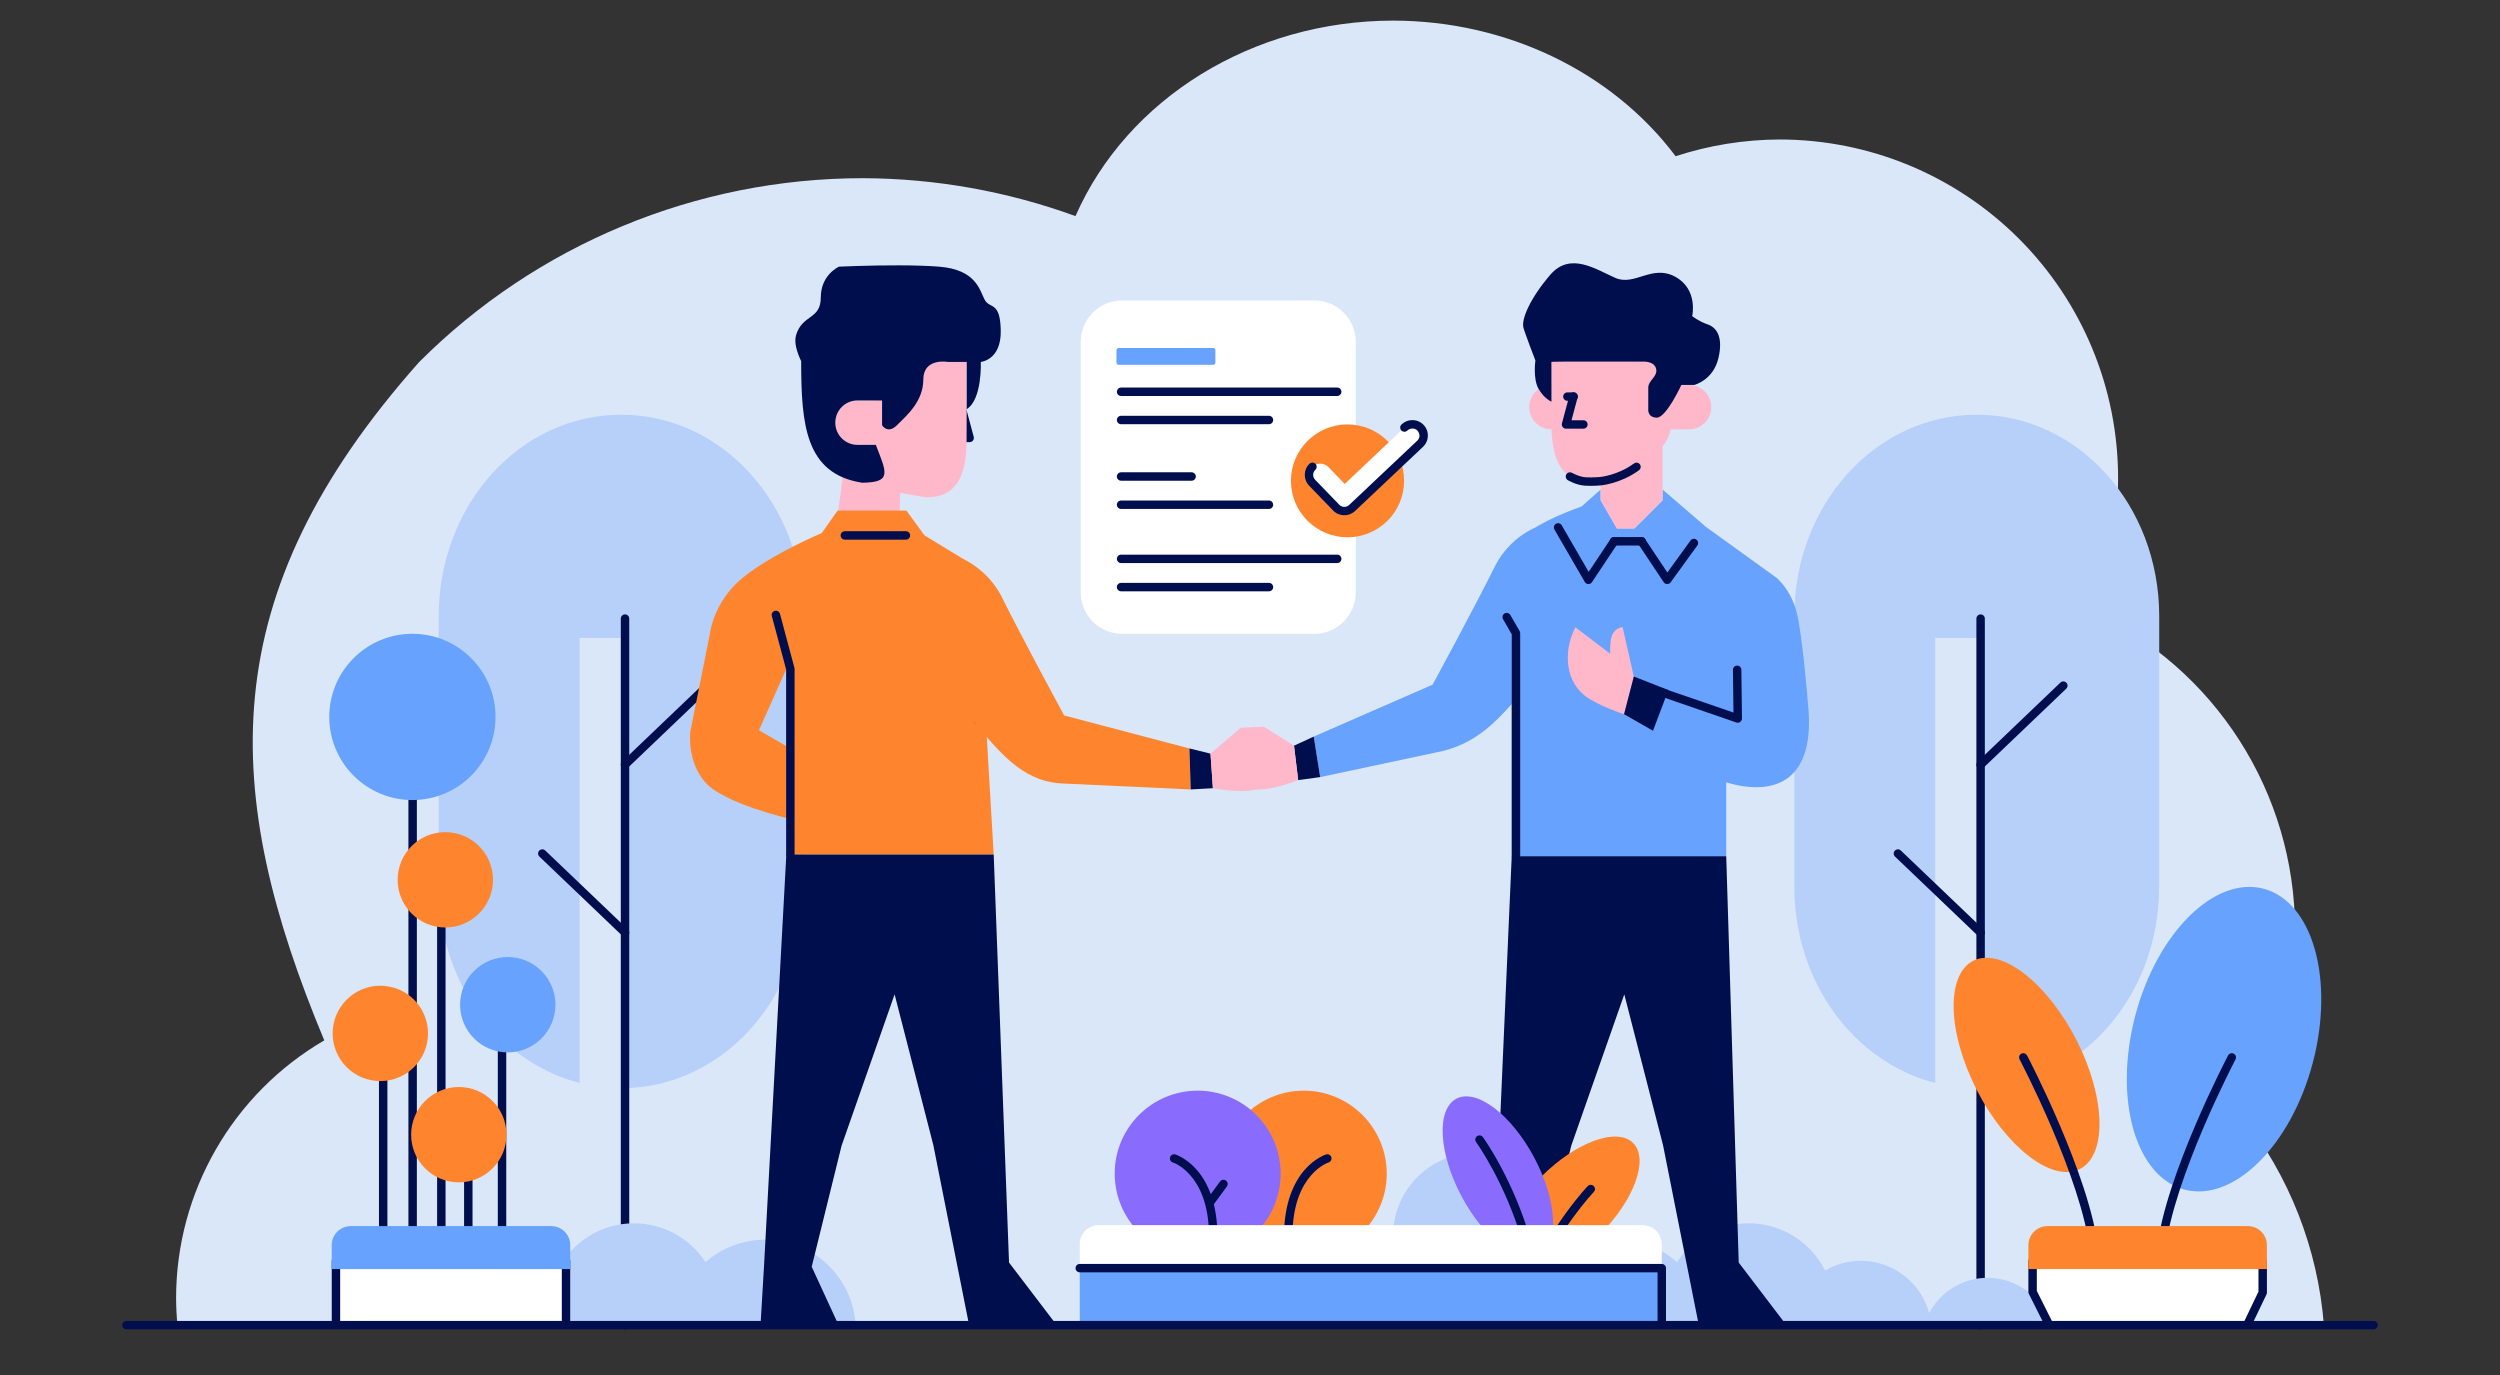
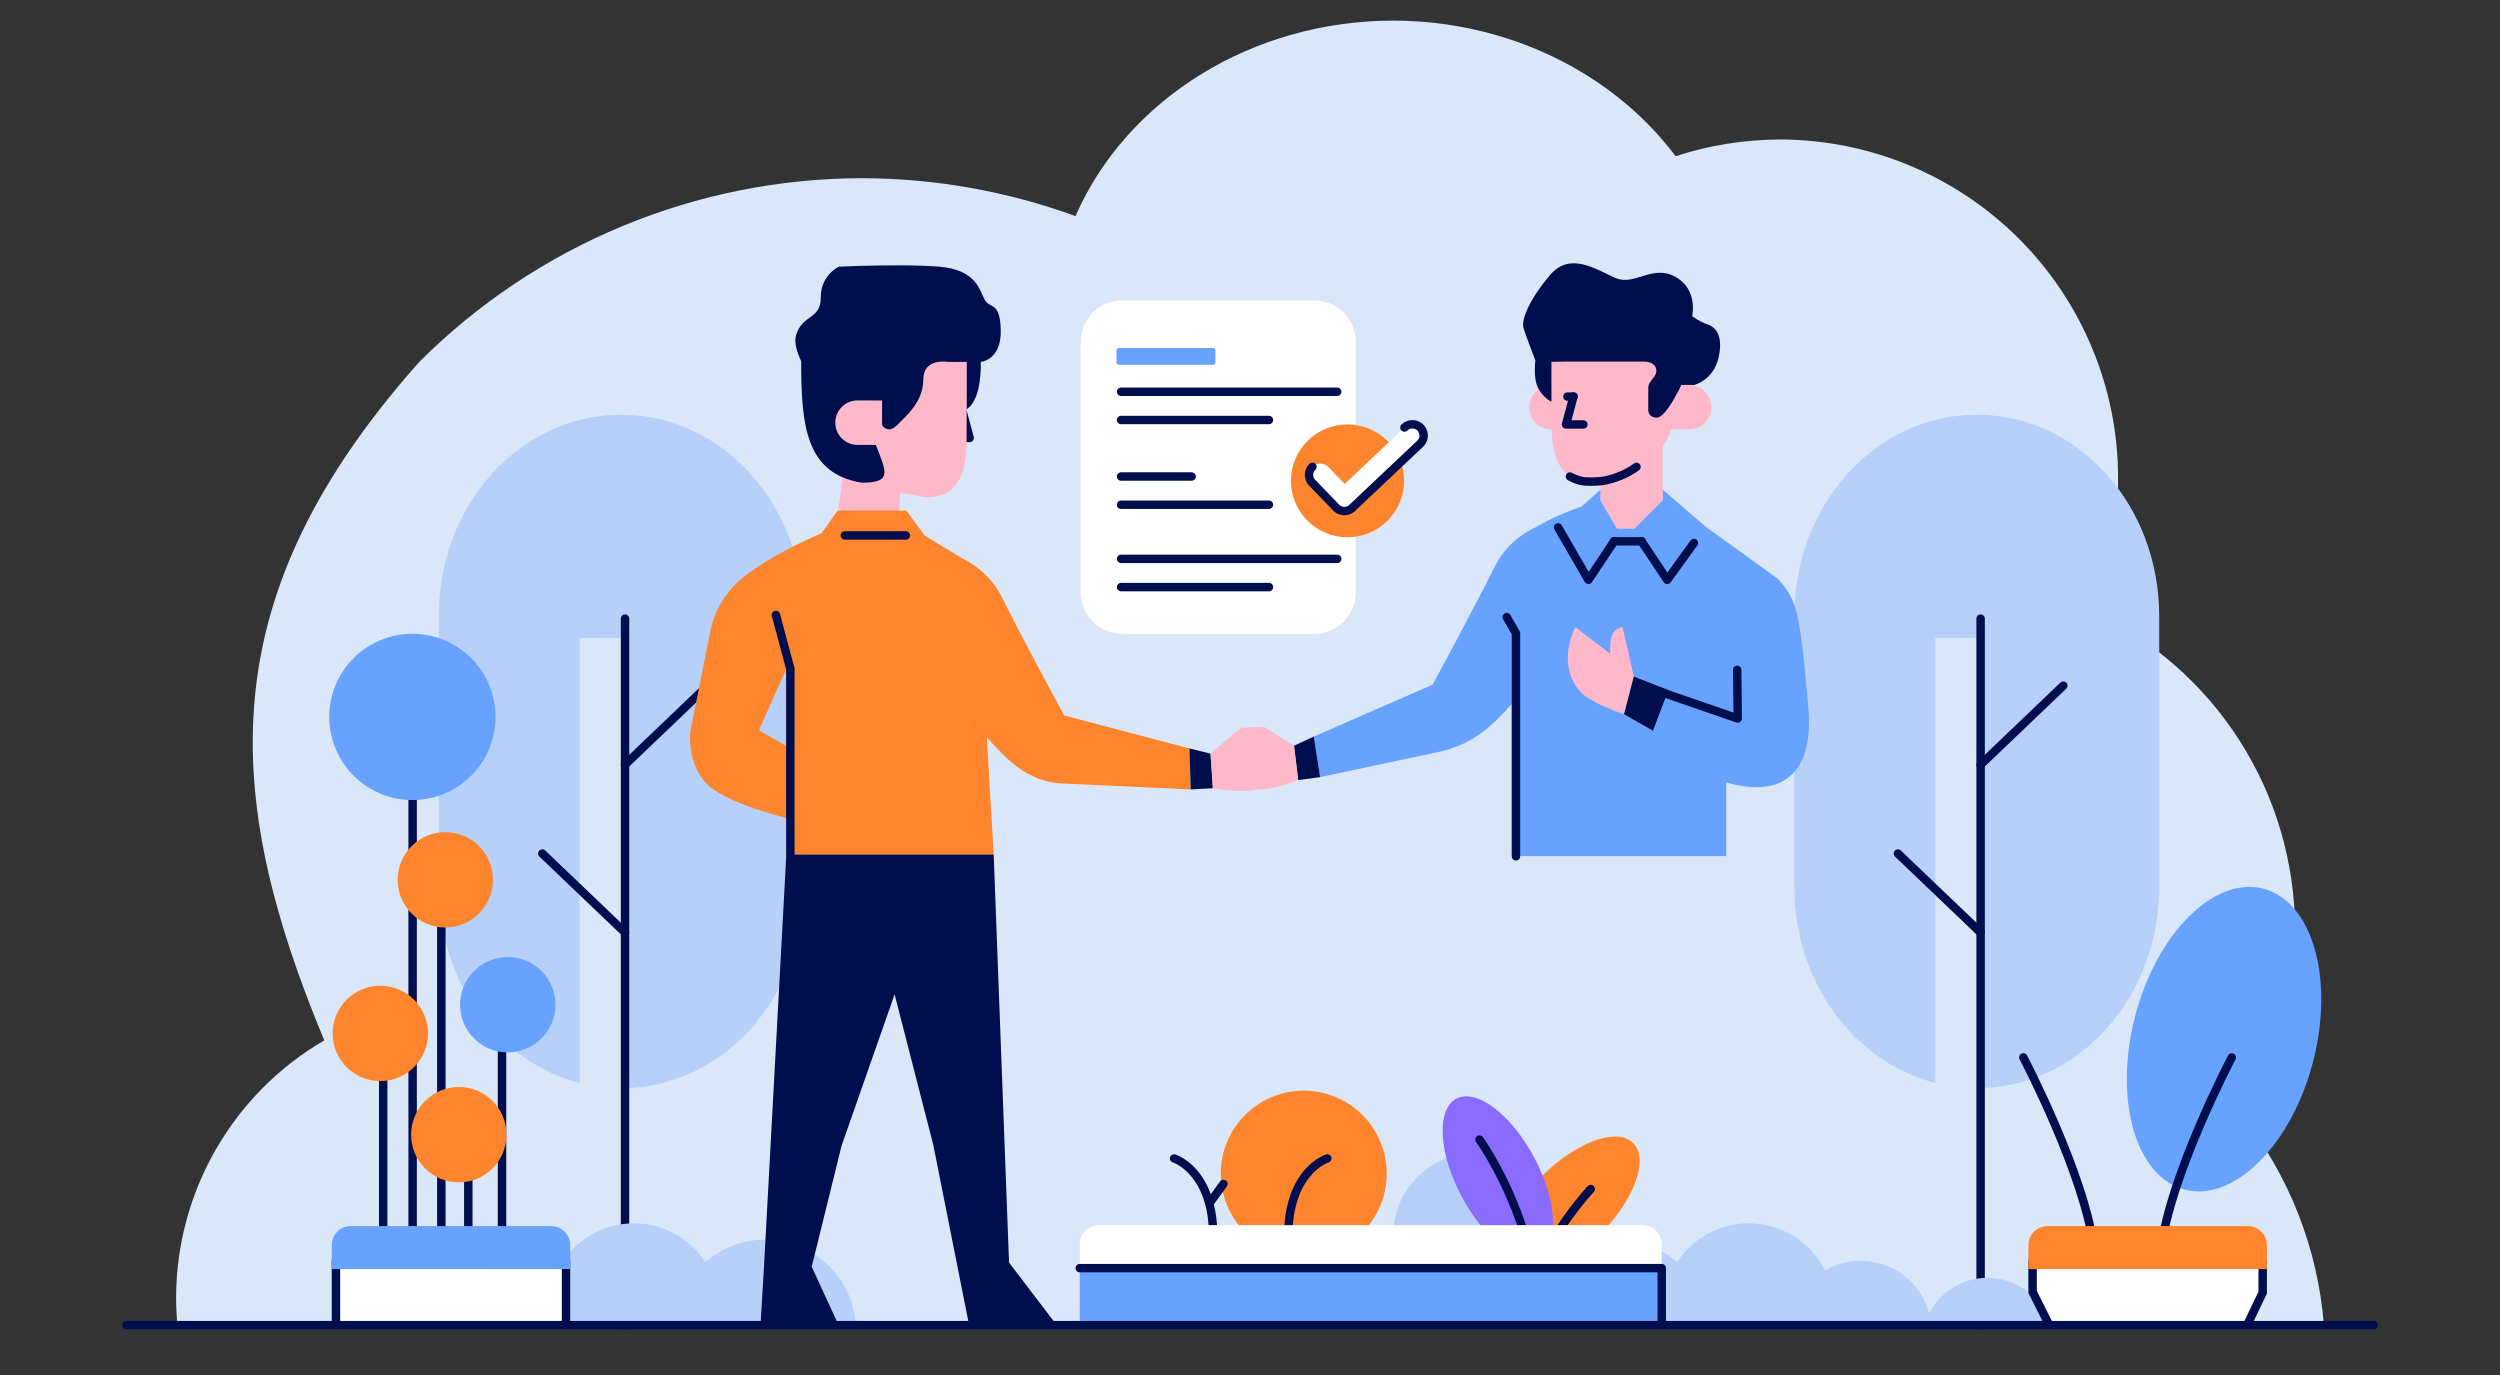
<svg xmlns="http://www.w3.org/2000/svg" version="1.2" baseProfile="tiny" id="Layer_1" x="0px" y="0px" width="1000px" height="550px" viewBox="0 230 1000 550" xml:space="preserve">
  <rect x="0" y="230" width="1000" height="550" fill="#333333" stroke="none" />
  <g>
    <path fill="#D9E7F9" d="M557.258,238.244c-56.023,0.045-106.361,31.024-127.065,78.198c-27.249-9.928-56.011-15.059-85.011-15.165   c-66.577,0-130.426,26.447-177.503,73.524C84.38,468.546,88.44,547.165,129.705,646.146c-36.646,21.371-59.205,60.578-59.265,103   c0.017,3.642,0.197,7.281,0.546,10.907h858.573c-2.408-30.613-13.866-59.818-32.916-83.902   c13.905-22.271,21.307-47.986,21.368-74.242c-0.068-54.784-31.908-104.556-81.618-127.583c7.15-16.777,10.838-34.826,10.844-53.063   c0-35.928-14.272-70.385-39.677-95.79c-25.405-25.405-59.862-39.677-95.79-39.677c-14.105,0.057-28.115,2.313-41.523,6.693   C644.791,258.597,602.499,238.294,557.258,238.244z" />
    <path fill="#B7D0F9" d="M248.468,395.887c40.432,0,72.982,35.952,72.982,80.609v108.165c0,44.658-32.55,80.609-72.982,80.609   c-40.432,0-72.982-35.951-72.982-80.609V476.496C175.486,431.838,208.036,395.887,248.468,395.887z" />
    <path fill="#D9E7F9" d="M231.84,485.184v227.87c5.801,2.713,11.943,4.114,18.138,4.14h0.034V485.187L231.84,485.184z" />
    <path fill="#000E4D" d="M249.987,475.754c-0.448,0.006-0.875,0.189-1.188,0.511c-0.312,0.321-0.484,0.753-0.478,1.201v282.587   c-0.005,0.607,0.315,1.17,0.84,1.475c0.524,0.305,1.173,0.305,1.697,0c0.524-0.305,0.845-0.868,0.84-1.475V477.465   c0.006-0.456-0.172-0.895-0.495-1.218C250.882,475.925,250.443,475.747,249.987,475.754z" />
    <path fill="#000E4D" d="M283.088,502.557c-0.438,0.003-0.858,0.177-1.171,0.484l-33.071,31.598   c-0.451,0.413-0.644,1.038-0.503,1.634c0.141,0.595,0.592,1.068,1.181,1.235c0.588,0.167,1.221,0.003,1.654-0.43l33.071-31.595   c0.511-0.474,0.678-1.213,0.421-1.86C284.413,502.975,283.784,502.552,283.088,502.557z" />
    <path fill="#000E4D" d="M216.884,569.724c-0.688,0.015-1.297,0.445-1.542,1.088c-0.245,0.643-0.074,1.37,0.43,1.837l33.073,31.595   c0.433,0.433,1.066,0.597,1.654,0.43c0.589-0.167,1.041-0.64,1.182-1.236s-0.052-1.221-0.503-1.634l-33.073-31.598   C217.78,569.888,217.339,569.713,216.884,569.724z" />
    <path fill="#B7D0F9" d="M790.704,395.887c40.433,0,72.982,35.952,72.982,80.609v108.165c0,44.658-32.549,80.609-72.982,80.609   c-40.432,0-72.981-35.951-72.981-80.609V476.496C717.723,431.838,750.272,395.887,790.704,395.887z" />
    <path fill="#D9E7F9" d="M774.076,485.184v227.87c5.802,2.713,11.943,4.114,18.138,4.14h0.034V485.187L774.076,485.184z" />
    <path fill="#000E4D" d="M792.224,475.754c-0.448,0.006-0.875,0.189-1.187,0.511c-0.313,0.321-0.484,0.753-0.478,1.201v282.587   c-0.003,0.605,0.318,1.166,0.841,1.47c0.524,0.304,1.17,0.304,1.694,0c0.524-0.304,0.845-0.864,0.841-1.47V477.465   c0.007-0.456-0.171-0.895-0.494-1.217C793.119,475.925,792.68,475.747,792.224,475.754z" />
    <path fill="#000E4D" d="M825.325,502.557c-0.438,0.003-0.858,0.177-1.171,0.484l-33.071,31.598   c-0.452,0.414-0.644,1.038-0.503,1.634c0.141,0.595,0.593,1.068,1.181,1.235c0.588,0.167,1.221,0.003,1.654-0.429l33.071-31.595   c0.51-0.474,0.678-1.213,0.42-1.86C826.65,502.975,826.021,502.552,825.325,502.557z" />
    <path fill="#000E4D" d="M759.12,569.724c-0.688,0.015-1.297,0.445-1.541,1.088s-0.074,1.37,0.43,1.837l33.074,31.595   c0.433,0.433,1.066,0.597,1.654,0.43c0.588-0.167,1.041-0.64,1.181-1.235c0.141-0.596-0.052-1.221-0.503-1.634l-33.074-31.598   C760.017,569.888,759.576,569.713,759.12,569.724z" />
    <path fill="#B7D0F9" d="M253.586,719.317c11.553,0.012,22.319,5.853,28.628,15.53c6.602-5.784,15.077-8.977,23.854-8.987   c19.217,0.007,35.092,15.007,36.187,34.193H132.689c3.328-11.22,13.636-18.919,25.339-18.925   c9.793,0.006,18.782,5.424,23.36,14.081c3.363-12.335,14.564-20.894,27.35-20.896c5.017,0.012,9.941,1.354,14.27,3.892   C228.807,726.631,240.641,719.321,253.586,719.317z" />
    <polygon fill="#000E4D" points="397.475,571.722 403.613,735.022 422.686,760.054 387.642,760.054 373.337,688.059    357.842,627.744 336.625,688.297 324.681,736.708 335.441,760.054 304.209,760.054 305.633,735.976 314.538,571.722  " />
    <path fill="#000E4D" d="M384.908,392.317c-0.535-0.012-1.045,0.23-1.373,0.654s-0.435,0.978-0.289,1.494l2.417,9.021h-4.737   c-0.604,0-1.161,0.321-1.463,0.844c-0.301,0.522-0.301,1.166,0,1.689c0.302,0.522,0.859,0.844,1.463,0.844h6.937   c0.525,0,1.02-0.245,1.339-0.661c0.319-0.417,0.427-0.958,0.291-1.465l-2.985-11.146   C386.322,392.854,385.667,392.333,384.908,392.317z" />
    <path fill="#FEB8CA" d="M362.623,355.26c13.331,0,24.063,3.021,24.063,16.407v18.518l0,0l-0.059,17.76   c-0.443,11.869-3.684,20.978-15.939,20.978c-1.197,0-9.351-1.639-10.618-1.807l-0.238,9.186h-24.806l2.292-17.088l10.735-4.329   c2.489-1.003,2.811-4.49,2.266-6.94H343c-4.919,0-8.879-3.96-8.879-8.88c0-4.919,3.96-8.881,8.879-8.881h6.962l-5.563-10.763   C338.254,367.53,349.292,355.26,362.623,355.26z" />
    <path fill="#000E4D" d="M359.737,336.136c5.578,0.019,11.235,0.156,15.892,0.528c14.899,1.192,16.21,9.417,18.237,13.231   c2.026,3.814,6.199,0.357,6.437,12.277s-7.986,12.594-7.986,12.594s0.635,15.029-5.643,18.889l0.019-3.471v-15.418h-7.605   c0,0-9.765-1.747-9.765,7.067s-6.778,14.489-10.533,18.244c-3.754,3.755-5.959,0-5.959,0v-9.894h-9.824   c-4.919,0-8.879,3.961-8.879,8.881c0,4.92,3.96,8.88,8.879,8.88h6.613c0.225,0.018,0.458,0.018,0.706,0   c4.176,10.899,6.777,15.065-5.535,15.136c-22.578-3.552-24.322-23.047-24.322-48.597c-1.801-3.825-2.872-7.614-2.047-10.404   c2.503-8.463,9.893-6.079,9.893-15.138s7.271-12.278,7.271-12.278S347.473,336.101,359.737,336.136z" />
    <path fill="#FE852D" d="M335.025,434.234l-6.328,8.993c0,0-19.429,8.105-31.349,17.641c-11.92,9.535-13.351,22.41-13.351,22.41   l-7.867,39.38c0,0-1.517,11.723,5.959,20.263c7.478,8.541,33.676,14.562,33.676,14.562l0.38,14.238h81.328l-2.893-49.278l0,0   l0.061-61.54c-2.023-1.763-4.449-4.354-7.249-6.035l-17.566-10.694l-7.277-9.941h-2.719L335.025,434.234z M314.537,497.581v30.857   l-10.967-6.332L314.537,497.581z" />
    <path fill="#000E4D" d="M374.654,486.173c-0.595,0.008-1.142,0.33-1.439,0.845c-0.297,0.516-0.3,1.15-0.009,1.669l16.475,30.272   c0.279,0.547,0.832,0.9,1.446,0.921c0.614,0.021,1.19-0.292,1.506-0.818c0.315-0.526,0.32-1.183,0.013-1.714l-16.474-30.273   C375.876,486.512,375.289,486.164,374.654,486.173z" />
    <path fill="#000E4D" d="M310.394,474.281c-0.536-0.013-1.045,0.23-1.373,0.654c-0.328,0.424-0.436,0.978-0.289,1.493l5.727,21.374   v73.919c0,0.604,0.321,1.161,0.844,1.463s1.167,0.302,1.689,0c0.522-0.302,0.844-0.859,0.844-1.463v-74.141   c0-0.147-0.021-0.294-0.059-0.437l-5.784-21.59C311.806,474.818,311.151,474.297,310.394,474.281z" />
    <path fill="#000E4D" d="M337.994,442.488c-0.616-0.021-1.195,0.295-1.51,0.826c-0.314,0.531-0.314,1.19,0,1.722   c0.315,0.53,0.894,0.848,1.51,0.826h24.322c0.617,0.021,1.196-0.296,1.51-0.826c0.314-0.531,0.314-1.191,0-1.722   c-0.314-0.531-0.894-0.848-1.51-0.826H337.994z" />
    <path fill="#FE852D" d="M368.188,495.083l16.965-41.467c0,0,9.439,3.794,15.17,14.408c8.43,17.047,25.349,48.163,25.349,48.163   l50.09,13.188l0.528,16.403l-51.613-2.396c-16.401-0.949-25.074-13.151-35.224-24.545   C382.37,510.887,374.566,502.155,368.188,495.083z" />
    <polygon fill="#000E4D" points="485.16,545.278 484.201,531.458 475.762,529.375 476.29,545.778  " />
    <path fill="#FEB8CA" d="M484.2,531.458l12.109-10.347c1.494,1.135,7.811,5.087,8.186,6.32c0.584,1.92-5.325-4.523-6.859-1.183   l2.383-1.988c17.563-1.668,17.099,19.104,2.399,21.532c-6.78,1.614-17.258-0.516-17.258-0.516L484.2,531.458z" />
    <path fill="#B7D0F9" d="M699.465,719.317c-11.553,0.012-22.319,5.853-28.628,15.53c-6.602-5.784-15.077-8.977-23.853-8.987   c-19.218,0.007-35.092,15.007-36.188,34.193h209.566c-3.328-11.22-13.636-18.919-25.34-18.925   c-9.793,0.006-18.781,5.424-23.36,14.081c-3.363-12.335-14.564-20.894-27.349-20.896c-5.018,0.012-9.941,1.354-14.27,3.892   C724.244,726.631,712.41,719.321,699.465,719.317z" />
-     <polygon fill="#000E4D" points="690.491,572.462 695.488,735.022 714.56,760.053 679.516,760.053 665.212,688.059 649.716,627.744    628.5,688.297 610.796,760.053 576.529,760.053 597.508,735.976 604.689,572.462  " />
    <path fill="#66A2FE" d="M640.257,425.806l-7.601,6.78c-7.909,2.81-19.838,7.751-24.985,13.528c-0.927,1.118-1.938,2.322-2.982,3.56   v49.691v1.329v71.769h46.021h19.723h20.06v-29.525c19.922,5.956,35.884-0.945,32.701-31.348c0,0-2.189-27.627-4.549-36.73   c-2.36-9.103-7.923-13.654-7.923-13.654l-28.442-20.519l-17.25-14.88v4.298l-11.283,11.282h-6.971l-6.515-11.282V425.806z" />
    <path fill="#FEB8CA" d="M644.616,349.062c13.332,0,24.064,10.775,24.064,24.161v10.763h6.962c4.92,0,8.88,3.961,8.88,8.881   s-3.96,8.879-8.88,8.879h-7.318c-0.545,2.451-1.705,4.782-3.298,6.941v21.418l-11.283,11.283h-6.971l-6.515-11.283v-7.637   c-1.267,0.168-2.508,0.257-3.705,0.257c-12.255,0-15.496-9.109-15.939-20.979h-0.039c-4.919,0-8.879-3.959-8.879-8.879   c0-4.914,3.95-8.87,8.86-8.88v-10.764C620.554,359.837,631.286,349.062,644.616,349.062z" />
    <path fill="#000E4D" d="M625.929,374.645h30.933c0,0,4.72-0.422,5.563,2.781s-3.119,4.636-3.119,7.67v8.513   c0,0-0.421,3.371,3.372,3.456c3.793,0.085,9.861-13.079,9.861-13.079h5.142c0,0,7.617-1.847,9.703-10.787   c2.086-8.94-1.132-12.396-4.41-13.47c-3.278-1.072-6.099-3.271-6.099-3.271s2.492-10.702-6.779-15.759   c-9.271-5.057-16.183,3.793-23.853,0.506c-7.67-3.287-18.054-10.717-26.145-1.277c-8.091,9.432-11.519,17.637-10.76,20.992   c0.441,1.954,4.821,13.268,4.821,13.268s-1.034,7.295,1.23,11.289s5.185,5.185,5.185,5.185v-15.913   C620.573,374.748,621.868,374.646,625.929,374.645z" />
    <path fill="#000E4D" d="M656.586,444.806c-0.625,0.003-1.197,0.351-1.487,0.904c-0.291,0.553-0.251,1.222,0.102,1.737   l10.277,15.435c0.306,0.461,0.819,0.743,1.373,0.753c0.554,0.011,1.077-0.25,1.401-0.699l10.668-14.732   c0.362-0.488,0.435-1.134,0.188-1.69c-0.246-0.557-0.773-0.938-1.378-0.997c-0.606-0.06-1.196,0.212-1.546,0.709l-9.24,12.767   l-8.934-13.412C657.696,445.098,657.161,444.806,656.586,444.806z" />
    <path fill="#000E4D" d="M623.166,439.276c-0.596,0.023-1.136,0.359-1.42,0.883c-0.284,0.524-0.27,1.16,0.037,1.671l12.126,20.96   c0.292,0.505,0.823,0.824,1.407,0.843c0.583,0.019,1.134-0.265,1.458-0.75l10.28-15.436c0.362-0.501,0.421-1.161,0.154-1.719   c-0.268-0.558-0.818-0.924-1.437-0.956c-0.618-0.031-1.203,0.278-1.526,0.806l-8.774,13.172l-10.765-18.613   C624.396,439.584,623.8,439.251,623.166,439.276z" />
    <path fill="#000E4D" d="M645.648,444.826c-0.616-0.021-1.194,0.296-1.509,0.827c-0.314,0.531-0.314,1.19,0,1.721   s0.893,0.848,1.509,0.827h10.955c0.616,0.021,1.195-0.296,1.509-0.827s0.314-1.19,0-1.721c-0.314-0.53-0.893-0.847-1.509-0.827   H645.648z" />
    <path fill="#000E4D" d="M654.64,415.044c-0.38-0.008-0.751,0.112-1.054,0.342c-6.457,4.753-13.479,5.4-13.479,5.4   c-0.009,0-0.018,0-0.026,0c0,0-2.806,0.289-5.759,0.128c-2.528-0.136-5.48-1.754-5.48-1.754c-0.521-0.313-1.171-0.321-1.701-0.021   c-0.529,0.301-0.856,0.862-0.855,1.471c0,0.608,0.329,1.169,0.859,1.468c0,0,3.286,2.008,6.995,2.208   c3.276,0.177,6.263-0.139,6.277-0.141c0.018,0,7.894-0.688,15.168-6.043c0.591-0.423,0.845-1.177,0.63-1.871   C656,415.536,655.365,415.057,654.64,415.044z" />
    <path fill="#000E4D" d="M627.011,386.947c-0.616-0.021-1.194,0.296-1.508,0.827s-0.314,1.19,0,1.72s0.892,0.848,1.508,0.827h2.383   c0.616,0.021,1.194-0.297,1.508-0.827s0.314-1.19,0-1.72s-0.892-0.848-1.508-0.827H627.011z" />
    <path fill="#000E4D" d="M629.311,386.925c-0.739,0.039-1.367,0.555-1.547,1.273l-2.985,11.147   c-0.136,0.507-0.029,1.048,0.291,1.465s0.814,0.661,1.339,0.661h6.938c0.606,0.005,1.17-0.315,1.475-0.84   c0.305-0.525,0.305-1.173,0-1.697c-0.305-0.525-0.868-0.846-1.475-0.84h-4.74l2.42-9.024c0.148-0.524,0.035-1.088-0.306-1.513   C630.38,387.131,629.855,386.896,629.311,386.925z" />
    <path fill="#FFFFFF" d="M448.897,350.174h76.782c9.215,0,16.634,7.419,16.634,16.634v100.105c0,9.215-7.419,16.634-16.634,16.634   h-76.782c-9.216,0-16.635-7.419-16.635-16.634V366.809C432.263,357.593,439.682,350.174,448.897,350.174z" />
    <path fill="#66A2FE" d="M630.519,482.767L613.554,441.3c0,0-9.438,3.794-15.17,14.407c-8.43,17.048-25.348,48.163-25.348,48.163   l-47.542,20.767l2.579,16.208l45.958-9.779c16.992-3.144,25.074-13.151,35.224-24.545   C616.337,498.571,624.141,489.838,630.519,482.767z" />
    <polygon fill="#000E4D" points="519.268,542.028 517.6,528.276 525.493,524.637 528.072,540.845  " />
    <path fill="#FEB8CA" d="M517.6,528.276l-12.08-7.6l-9.21,0.435c-3.206,3.573-1.977,1.615,1.534,6.526l2.864-3.442   c-17.562,1.678-13.183,21.989,1.71,21.598c6.963,0.305,16.851-3.765,16.851-3.765L517.6,528.276z" />
    <path fill="#000E4D" d="M602.604,475.153c-0.595,0.023-1.134,0.358-1.417,0.882c-0.284,0.524-0.271,1.158,0.035,1.67l3.479,6.025   v88.731c-0.021,0.617,0.295,1.196,0.826,1.511c0.531,0.314,1.191,0.314,1.722,0s0.848-0.894,0.826-1.511v-89.185   c0-0.297-0.078-0.588-0.227-0.845l-3.703-6.414C603.835,475.462,603.24,475.128,602.604,475.153z" />
    <path fill="#000E4D" d="M694.814,496.24c-0.93,0.026-1.664,0.801-1.639,1.732l0.209,17.055l-27.551-9.497   c-0.571-0.196-1.203-0.074-1.657,0.322c-0.456,0.396-0.665,1.004-0.549,1.596c0.115,0.592,0.537,1.078,1.107,1.274l29.816,10.279   c0.52,0.179,1.094,0.094,1.539-0.229c0.445-0.321,0.706-0.84,0.699-1.389l-0.239-19.455c0.001-0.456-0.183-0.893-0.51-1.211   C695.713,496.4,695.271,496.228,694.814,496.24z" />
    <path fill="#FEB8CA" d="M653.54,500.61l-4.522-19.819c-4.679,1.07-4.988,4.658-4.953,10.694l-13.903-10.562   c-4.225,7.914-4.889,20.256,3.542,27.195c5.513,4.265,15.924,7.568,15.924,7.568L653.54,500.61z" />
    <polygon fill="#000E4D" points="667.341,506.034 661.201,522.304 649.629,515.687 653.54,500.61  " />
    <path fill="#FE852D" d="M561.634,422.342c0,5.987-2.384,11.729-6.629,15.963c-4.244,4.234-10,6.612-16.002,6.612   s-11.758-2.378-16.002-6.612c-4.244-4.233-6.628-9.976-6.628-15.963c0-12.467,10.132-22.574,22.631-22.574   C551.501,399.768,561.633,409.875,561.634,422.342z" />
    <path fill="#FFFFFF" d="M564.929,399.723c-1.176,0.002-2.306,0.462-3.148,1.281l-23.899,22.567l-6.481-6.709   c-1.119-1.175-2.784-1.661-4.362-1.275c-1.578,0.387-2.827,1.587-3.272,3.146c-0.446,1.559-0.021,3.236,1.115,4.395l9.596,9.932   c1.723,1.785,4.565,1.852,6.371,0.149l27.157-25.644c1.375-1.261,1.832-3.234,1.151-4.969   C568.475,400.86,566.796,399.721,564.929,399.723z" />
    <path fill="#000E4D" d="M564.924,398.036c-1.617,0-3.165,0.635-4.319,1.757c-0.441,0.419-0.623,1.042-0.477,1.632   c0.146,0.59,0.599,1.056,1.185,1.219c0.585,0.164,1.214,0,1.645-0.43c0.53-0.515,1.237-0.805,1.971-0.805   c1.375,0,2.248,0.769,2.652,1.799c0.404,1.031,0.288,2.181-0.723,3.107c-0.005,0.005-0.011,0.01-0.016,0.016l-27.152,25.645   c-1.145,1.081-2.903,1.04-3.997-0.093l-9.597-9.933c-0.005-0.006-0.01-0.013-0.015-0.019c-1.116-1.138-1.089-2.905,0.061-4.01   c0.437-0.417,0.618-1.037,0.474-1.624c-0.144-0.587-0.591-1.052-1.172-1.22s-1.207-0.011-1.642,0.409   c-2.47,2.375-2.528,6.36-0.129,8.807l9.587,9.923c2.354,2.437,6.278,2.527,8.742,0.202l27.14-25.627l0,0   c2.028-1.862,2.443-4.634,1.583-6.828C569.863,399.771,567.677,398.021,564.924,398.036z" />
    <path fill="#66A2FE" d="M447.479,369.198h37.779c0.495,0,0.894,0.398,0.894,0.894v4.931c0,0.496-0.398,0.895-0.894,0.895h-37.779   c-0.496,0-0.894-0.399-0.894-0.895v-4.931C446.585,369.597,446.983,369.198,447.479,369.198z" />
    <path fill="#000E4D" d="M448.438,385.018c-0.604,0-1.161,0.322-1.463,0.844s-0.302,1.166,0,1.688s0.859,0.844,1.463,0.844h86.444   c0.603,0,1.161-0.321,1.463-0.844c0.301-0.522,0.301-1.166,0-1.688c-0.302-0.522-0.86-0.845-1.463-0.844H448.438z" />
    <path fill="#000E4D" d="M448.438,396.312c-0.605-0.004-1.167,0.316-1.472,0.841c-0.304,0.524-0.304,1.171,0,1.695   c0.304,0.524,0.866,0.845,1.472,0.84h59.135c0.606,0.004,1.167-0.316,1.472-0.84c0.305-0.524,0.305-1.171,0-1.695   c-0.304-0.524-0.866-0.845-1.472-0.841H448.438z" />
    <path fill="#000E4D" d="M448.438,418.914c-0.605-0.004-1.167,0.316-1.472,0.841c-0.304,0.524-0.304,1.171,0,1.695   c0.304,0.524,0.866,0.845,1.472,0.841h28.199c0.606,0.004,1.168-0.317,1.473-0.841c0.304-0.524,0.304-1.171,0-1.695   c-0.305-0.524-0.866-0.845-1.473-0.841H448.438z" />
    <path fill="#000E4D" d="M448.438,430.208c-0.605-0.004-1.167,0.317-1.472,0.841s-0.304,1.171,0,1.695s0.866,0.845,1.472,0.84   h59.135c0.606,0.004,1.167-0.316,1.472-0.84c0.305-0.524,0.305-1.171,0-1.695c-0.304-0.524-0.866-0.845-1.472-0.841H448.438z" />
    <path fill="#000E4D" d="M448.438,451.855c-0.604-0.001-1.162,0.321-1.463,0.844c-0.302,0.522-0.302,1.167,0,1.689   c0.302,0.522,0.86,0.844,1.463,0.844h86.444c0.604,0,1.161-0.321,1.463-0.844c0.302-0.523,0.302-1.167,0-1.689   s-0.86-0.845-1.463-0.844H448.438z" />
    <path fill="#000E4D" d="M448.438,463.149c-0.605-0.004-1.167,0.316-1.471,0.841c-0.304,0.524-0.304,1.17,0,1.694   s0.866,0.845,1.471,0.841h59.135c0.605,0.004,1.167-0.317,1.471-0.841s0.304-1.17,0-1.694c-0.304-0.524-0.866-0.845-1.471-0.841   H448.438z" />
    <polygon fill="#FFFFFF" points="813.042,734.431 905.077,734.431 905.077,747.032 898.839,760.053 819.7,760.053 813.042,746.767     " />
    <path fill="#000E4D" d="M813.017,732.719c-0.932,0.014-1.676,0.78-1.663,1.711v12.335c0,0.263,0.06,0.522,0.177,0.758l6.659,13.287   c0.268,0.543,0.806,0.152,1.412,0.19c0.604,0.037,1.183,0.497,1.516-0.01c0.333-0.506,0.368-1.152,0.093-1.692l-6.481-12.931   V734.43c0.006-0.456-0.172-0.895-0.495-1.217C813.912,732.89,813.473,732.712,813.017,732.719z" />
    <path fill="#000E4D" d="M905.05,732.719c-0.932,0.014-1.675,0.78-1.662,1.711v12.218l-6.07,12.677   c-0.287,0.547-0.252,1.207,0.09,1.721c0.343,0.514,0.939-0.2,1.554-0.255c0.616-0.055,1.152,0.559,1.398-0.008l6.237-13.023   c0.11-0.227,0.167-0.476,0.168-0.728V734.43c0.006-0.457-0.172-0.896-0.495-1.218C905.947,732.889,905.508,732.711,905.05,732.719z   " />
    <path fill="#66A2FE" d="M925.144,655.002c-8.736,33.234-31.724,55.996-51.344,50.838c-9.422-2.477-16.791-11.192-20.487-24.229   c-3.696-13.037-3.416-29.327,0.78-45.287c8.737-33.234,31.724-55.995,51.344-50.838c9.421,2.477,16.791,11.192,20.487,24.229   S929.339,639.042,925.144,655.002z" />
-     <path fill="#FE852D" d="M834.478,654.638c4.454,11.359,6.213,22.393,4.889,30.673c-1.324,8.28-5.621,13.128-11.947,13.479   c-13.173,0.729-31.371-17.855-40.646-41.51c-9.275-23.654-6.115-43.422,7.058-44.151c6.326-0.351,14.163,3.826,21.785,11.61   C823.239,632.523,830.023,643.279,834.478,654.638z" />
    <path fill="#000E4D" d="M809.329,651.272c-0.596,0-1.148,0.313-1.453,0.825s-0.317,1.146-0.032,1.67   c0,0,6.217,11.829,12.856,27.369c6.639,15.541,13.671,34.822,15.318,49.341c0.058,0.608,0.438,1.137,0.997,1.384   c0.558,0.247,1.206,0.174,1.695-0.191c0.489-0.366,0.742-0.967,0.663-1.571c-1.729-15.246-8.875-34.617-15.57-50.289   c-6.695-15.671-12.968-27.613-12.968-27.613C810.546,651.631,809.964,651.273,809.329,651.272z" />
    <path fill="#000E4D" d="M892.67,651.275c-0.617,0.019-1.173,0.373-1.453,0.922c0,0-6.276,11.942-12.971,27.613   s-13.838,35.042-15.567,50.289c-0.08,0.604,0.174,1.206,0.663,1.571c0.489,0.365,1.137,0.438,1.695,0.191   c0.558-0.248,0.939-0.776,0.997-1.384c1.647-14.519,8.679-33.801,15.318-49.341c6.64-15.54,12.856-27.369,12.856-27.369   c0.288-0.531,0.27-1.177-0.047-1.691C893.843,651.562,893.274,651.257,892.67,651.275z" />
    <path fill="#FE852D" d="M818.991,720.439c-4.231,0-7.637,3.406-7.637,7.637v9.558h95.411v-9.558c0-4.23-3.405-7.637-7.637-7.637   H818.991z" />
    <path fill="#000E4D" d="M187.3,680.992c-0.448,0.006-0.875,0.19-1.187,0.511s-0.484,0.753-0.478,1.201v43.901   c-0.007,0.608,0.313,1.173,0.838,1.479c0.525,0.306,1.175,0.306,1.701,0c0.525-0.307,0.845-0.872,0.838-1.479v-43.901   c0.006-0.456-0.172-0.895-0.494-1.218C188.195,681.164,187.756,680.986,187.3,680.992z" />
    <path fill="#000E4D" d="M165.029,519.141c-0.931,0.014-1.674,0.779-1.662,1.709v205.994c-0.004,0.605,0.317,1.167,0.841,1.471   c0.524,0.304,1.171,0.304,1.694,0c0.524-0.304,0.845-0.866,0.841-1.471V520.851c0.006-0.456-0.173-0.895-0.496-1.217   S165.485,519.134,165.029,519.141z" />
    <path fill="#000E4D" d="M176.51,571.02c-0.932,0.014-1.676,0.78-1.662,1.712v153.874c-0.007,0.607,0.313,1.172,0.838,1.479   c0.525,0.305,1.174,0.305,1.7,0c0.525-0.306,0.845-0.871,0.838-1.479V572.731c0.006-0.457-0.172-0.896-0.495-1.219   C177.406,571.19,176.966,571.012,176.51,571.02z" />
    <path fill="#000E4D" d="M153.247,636.095c-0.931,0.014-1.674,0.778-1.662,1.709v88.802c-0.005,0.606,0.315,1.17,0.84,1.475   s1.172,0.305,1.697,0c0.525-0.305,0.845-0.868,0.84-1.475v-88.802c0.006-0.456-0.173-0.895-0.496-1.217   C154.143,636.265,153.703,636.087,153.247,636.095z" />
    <path fill="#000E4D" d="M200.784,632.979c-0.932,0.015-1.676,0.78-1.662,1.712v91.914c-0.004,0.606,0.316,1.168,0.84,1.472   s1.171,0.304,1.695,0s0.845-0.866,0.841-1.472v-91.914c0.006-0.456-0.172-0.896-0.496-1.218   C201.68,633.15,201.24,632.973,200.784,632.979z" />
    <rect x="132.689" y="737.634" fill="#FFFFFF" width="95.411" height="22.419" />
    <path fill="#000E4D" d="M134.353,732.719c-0.932,0.018-1.678,0.779-1.664,1.711v24.947c0,2.251,3.376,2.251,3.376,0V734.43   C136.081,733.479,135.304,732.705,134.353,732.719z" />
-     <path fill="#000E4D" d="M226.387,732.719c-0.932,0.018-1.676,0.78-1.662,1.711v24.947c0,2.251,3.376,2.251,3.376,0V734.43   C228.118,733.478,227.338,732.703,226.387,732.719z" />
+     <path fill="#000E4D" d="M226.387,732.719c-0.932,0.018-1.676,0.78-1.662,1.711v24.947c0,2.251,3.376,2.251,3.376,0V734.43   C228.118,733.478,227.338,732.703,226.387,732.719" />
    <path fill="#66A2FE" d="M140.326,720.439c-4.231,0-7.637,3.406-7.637,7.637v9.558H228.1v-9.558c0-4.23-3.406-7.637-7.637-7.637   H140.326z" />
    <path fill="#66A2FE" d="M198.21,516.77c0,8.819-3.503,17.277-9.739,23.513c-6.236,6.236-14.693,9.739-23.513,9.739   c-8.819,0-17.276-3.503-23.512-9.739s-9.739-14.693-9.739-23.513c0-18.364,14.887-33.251,33.251-33.251   C183.322,483.518,198.21,498.405,198.21,516.77z" />
    <path fill="#FE852D" d="M197.197,581.923c0,10.534-8.539,19.073-19.073,19.073c-5.059,0-9.91-2.01-13.487-5.586   c-3.577-3.577-5.586-8.428-5.586-13.487s2.009-9.91,5.586-13.487s8.428-5.586,13.487-5.586   C188.658,562.85,197.197,571.389,197.197,581.923z" />
    <path fill="#FE852D" d="M171.204,643.362c0,10.534-8.54,19.073-19.073,19.073s-19.073-8.54-19.073-19.073   c0-10.534,8.54-19.073,19.073-19.073c5.058,0,9.91,2.009,13.487,5.586C169.194,633.452,171.204,638.304,171.204,643.362z" />
    <path fill="#FE852D" d="M202.599,683.872c0,10.534-8.539,19.073-19.073,19.073c-10.534,0-19.073-8.539-19.073-19.073   c0-5.059,2.01-9.91,5.586-13.487c3.577-3.577,8.428-5.586,13.487-5.586s9.91,2.009,13.487,5.586   C200.589,673.962,202.599,678.813,202.599,683.872z" />
    <path fill="#66A2FE" d="M222.178,631.884c0,10.534-8.54,19.073-19.073,19.073c-10.534,0-19.073-8.54-19.073-19.073   s8.539-19.073,19.073-19.073c5.059,0,9.91,2.009,13.487,5.586C220.169,621.975,222.179,626.826,222.178,631.884z" />
    <path fill="#FE852D" d="M488.309,699.456c0,8.804,3.497,17.247,9.722,23.472c6.226,6.226,14.668,9.723,23.472,9.723   s17.247-3.497,23.472-9.723c6.225-6.225,9.723-14.668,9.723-23.472s-3.498-17.247-9.723-23.472   c-6.226-6.225-14.668-9.722-23.472-9.722C503.17,666.262,488.309,681.123,488.309,699.456z" />
-     <path fill="#896CFE" d="M512.267,699.456c0,8.804-3.497,17.247-9.723,23.472c-6.225,6.226-14.668,9.723-23.472,9.723   s-17.247-3.497-23.472-9.723c-6.225-6.225-9.722-14.668-9.722-23.472c0-18.333,14.861-33.194,33.194-33.194   c8.804,0,17.247,3.497,23.472,9.722S512.267,690.652,512.267,699.456z" />
    <path fill="#000E4D" d="M469.653,691.695c-0.845-0.011-1.567,0.604-1.691,1.44c-0.124,0.836,0.389,1.634,1.201,1.869   c0,0,3.397,0.999,7.04,5.198s7.406,11.555,7.406,24.469c0,0.603,0.322,1.16,0.844,1.462c0.522,0.302,1.166,0.302,1.688,0   s0.844-0.859,0.844-1.462c0-13.578-4.055-21.865-8.233-26.682c-4.178-4.817-8.6-6.212-8.6-6.212   C469.99,691.726,469.822,691.698,469.653,691.695z" />
    <path fill="#000E4D" d="M530.87,691.698c-0.151,0.005-0.301,0.031-0.445,0.077c0,0-4.422,1.396-8.601,6.213   c-4.177,4.817-8.233,13.104-8.233,26.681c-0.006,0.607,0.314,1.171,0.839,1.477c0.524,0.305,1.173,0.305,1.698,0   c0.525-0.306,0.846-0.87,0.839-1.477c0-12.914,3.765-20.269,7.406-24.468s7.04-5.198,7.04-5.198c0.819-0.24,1.33-1.053,1.191-1.895   C532.467,692.267,531.723,691.66,530.87,691.698z" />
    <path fill="#000E4D" d="M489.407,701.897c-0.557-0.008-1.082,0.259-1.403,0.713l-5.188,7.102c-0.356,0.487-0.426,1.127-0.182,1.679   s0.764,0.931,1.364,0.996s1.189-0.196,1.544-0.684l5.188-7.102c0.383-0.508,0.448-1.188,0.168-1.758   C490.619,702.272,490.042,701.907,489.407,701.897z" />
    <path fill="#B7D0F9" d="M557.235,724.282c0,8.804,3.497,17.247,9.723,23.472c6.225,6.225,14.668,9.723,23.472,9.723   c8.803,0,17.247-3.498,23.472-9.723s9.723-14.668,9.723-23.472s-3.498-17.247-9.723-23.472s-14.668-9.723-23.472-9.723   c-8.804,0-17.248,3.498-23.472,9.723C560.732,707.035,557.235,715.479,557.235,724.282z" />
    <path fill="#FE852D" d="M603.142,737.324c3.09,3.09,8.693,3.413,15.577,0.899c6.883-2.515,14.484-7.66,21.129-14.305   c13.837-13.837,19.839-30.271,13.405-36.705c-6.434-6.435-22.868-0.433-36.706,13.405   C602.71,714.456,596.708,730.89,603.142,737.324z" />
    <path fill="#896CFE" d="M615.787,732.064c-3.858,2.051-9.311,0.722-15.159-3.695s-11.611-11.56-16.023-19.858   s-7.11-17.071-7.501-24.389c-0.392-7.318,1.556-12.581,5.415-14.633c3.858-2.051,9.311-0.722,15.159,3.695   c5.848,4.417,11.611,11.56,16.022,19.857c4.412,8.298,7.11,17.071,7.501,24.389C621.593,724.75,619.645,730.013,615.787,732.064z" />
    <path fill="#000E4D" d="M591.729,684.157c-0.625,0.027-1.184,0.397-1.452,0.962c-0.269,0.565-0.203,1.232,0.172,1.734   c0,0,11.79,16.243,18.702,40.547c0.163,0.583,0.625,1.034,1.211,1.183c0.586,0.149,1.208-0.028,1.628-0.463   c0.421-0.435,0.576-1.063,0.407-1.644c-7.081-24.897-19.215-41.606-19.215-41.606C592.851,684.4,592.304,684.132,591.729,684.157z" />
    <path fill="#000E4D" d="M636.224,703.934c-0.438,0.021-0.852,0.213-1.151,0.533c0,0-14.313,14.889-24.743,38.578   c-0.258,0.555-0.196,1.206,0.162,1.702c0.359,0.496,0.958,0.759,1.565,0.688c0.607-0.071,1.129-0.466,1.363-1.031   c10.181-23.126,24.087-37.597,24.087-37.597c0.49-0.495,0.625-1.24,0.341-1.876C637.564,704.295,636.919,703.899,636.224,703.934z" />
    <path fill="#FFFFFF" d="M439.544,720.06c-4.231,0-7.778,3.409-7.637,7.637v9.558h232.801v-9.558c0-4.23-3.405-7.637-7.636-7.637   H439.544z" />
    <rect x="431.907" y="737.255" fill="#66A2FE" width="232.801" height="22.42" />
    <path fill="#000E4D" d="M431.907,735.566c-0.604-0.001-1.164,0.32-1.467,0.843c-0.303,0.523-0.303,1.168,0,1.691   c0.303,0.523,0.862,0.845,1.467,0.843H663.02v20.73c-0.006,0.607,0.314,1.171,0.839,1.477c0.524,0.306,1.173,0.306,1.698,0   s0.845-0.869,0.839-1.477v-22.42c0-0.448-0.179-0.877-0.495-1.193c-0.317-0.316-0.747-0.494-1.194-0.494H431.907z" />
    <path fill="#000E4D" d="M50.59,758.365c-0.606-0.004-1.168,0.316-1.473,0.841c-0.304,0.524-0.304,1.171,0,1.696   c0.305,0.524,0.867,0.845,1.473,0.84H949.41c0.606,0.004,1.168-0.316,1.473-0.84c0.304-0.524,0.304-1.171,0-1.696   c-0.305-0.524-0.867-0.845-1.473-0.841H50.59z" />
  </g>
</svg>